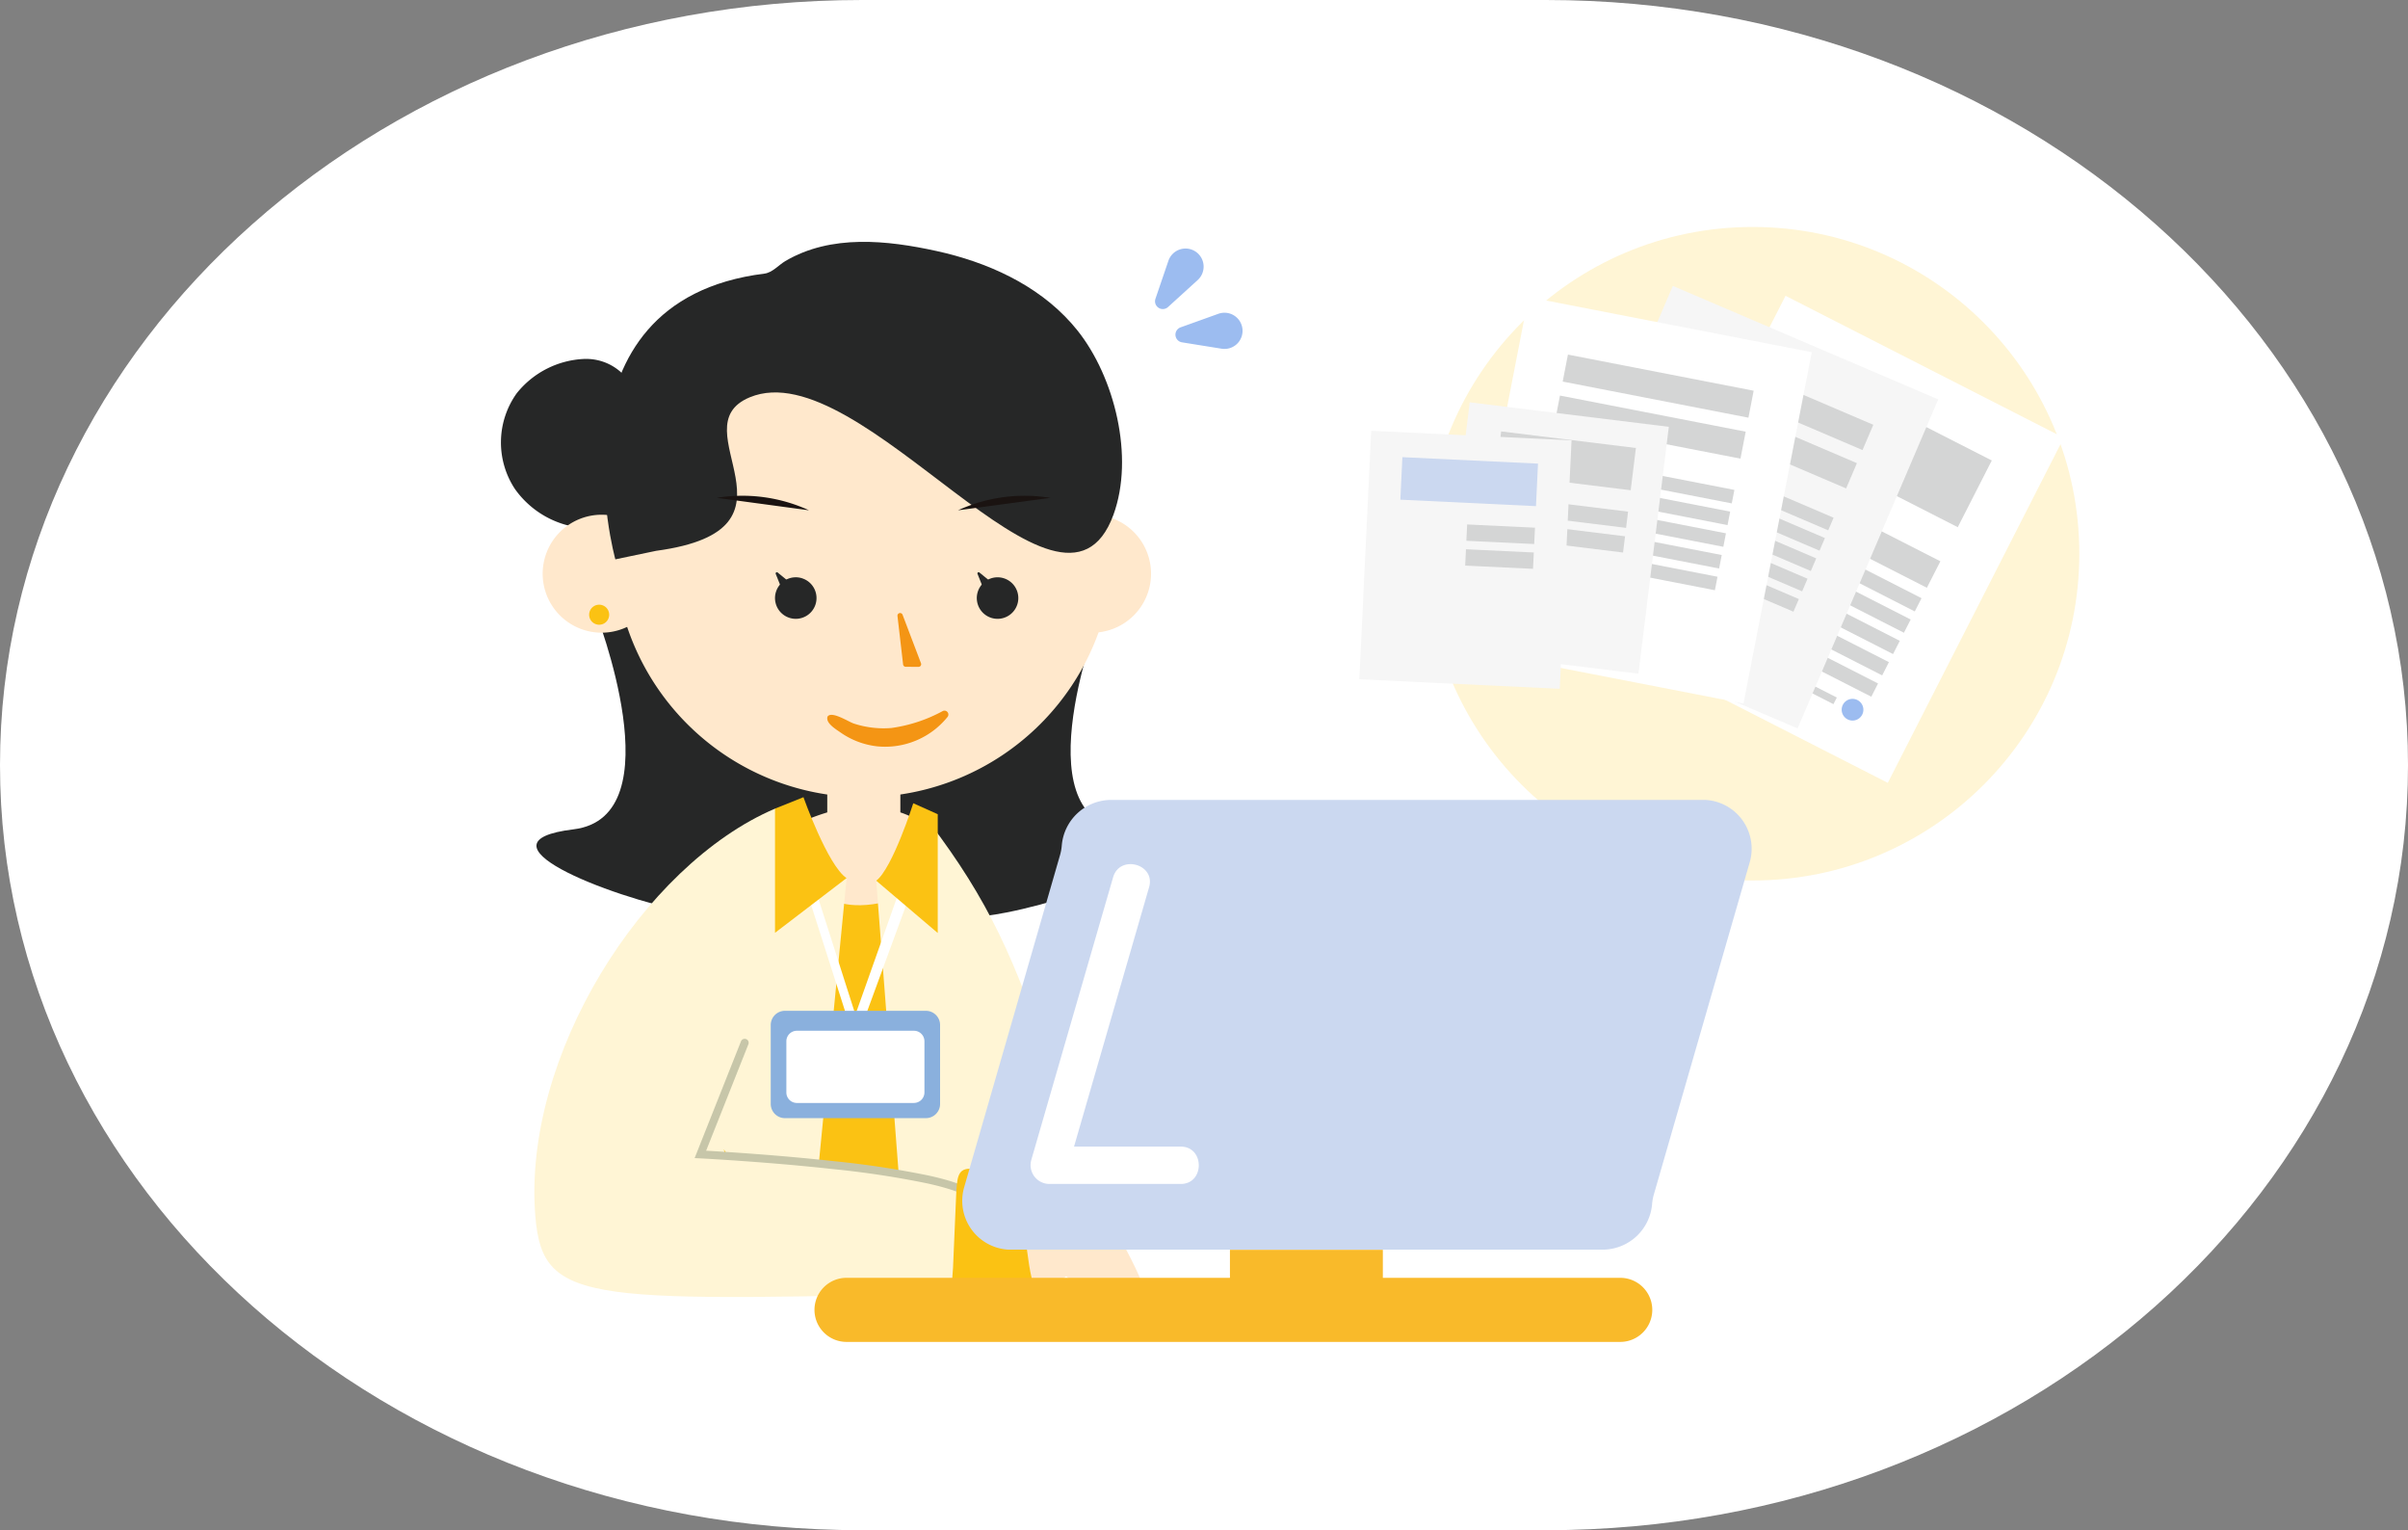
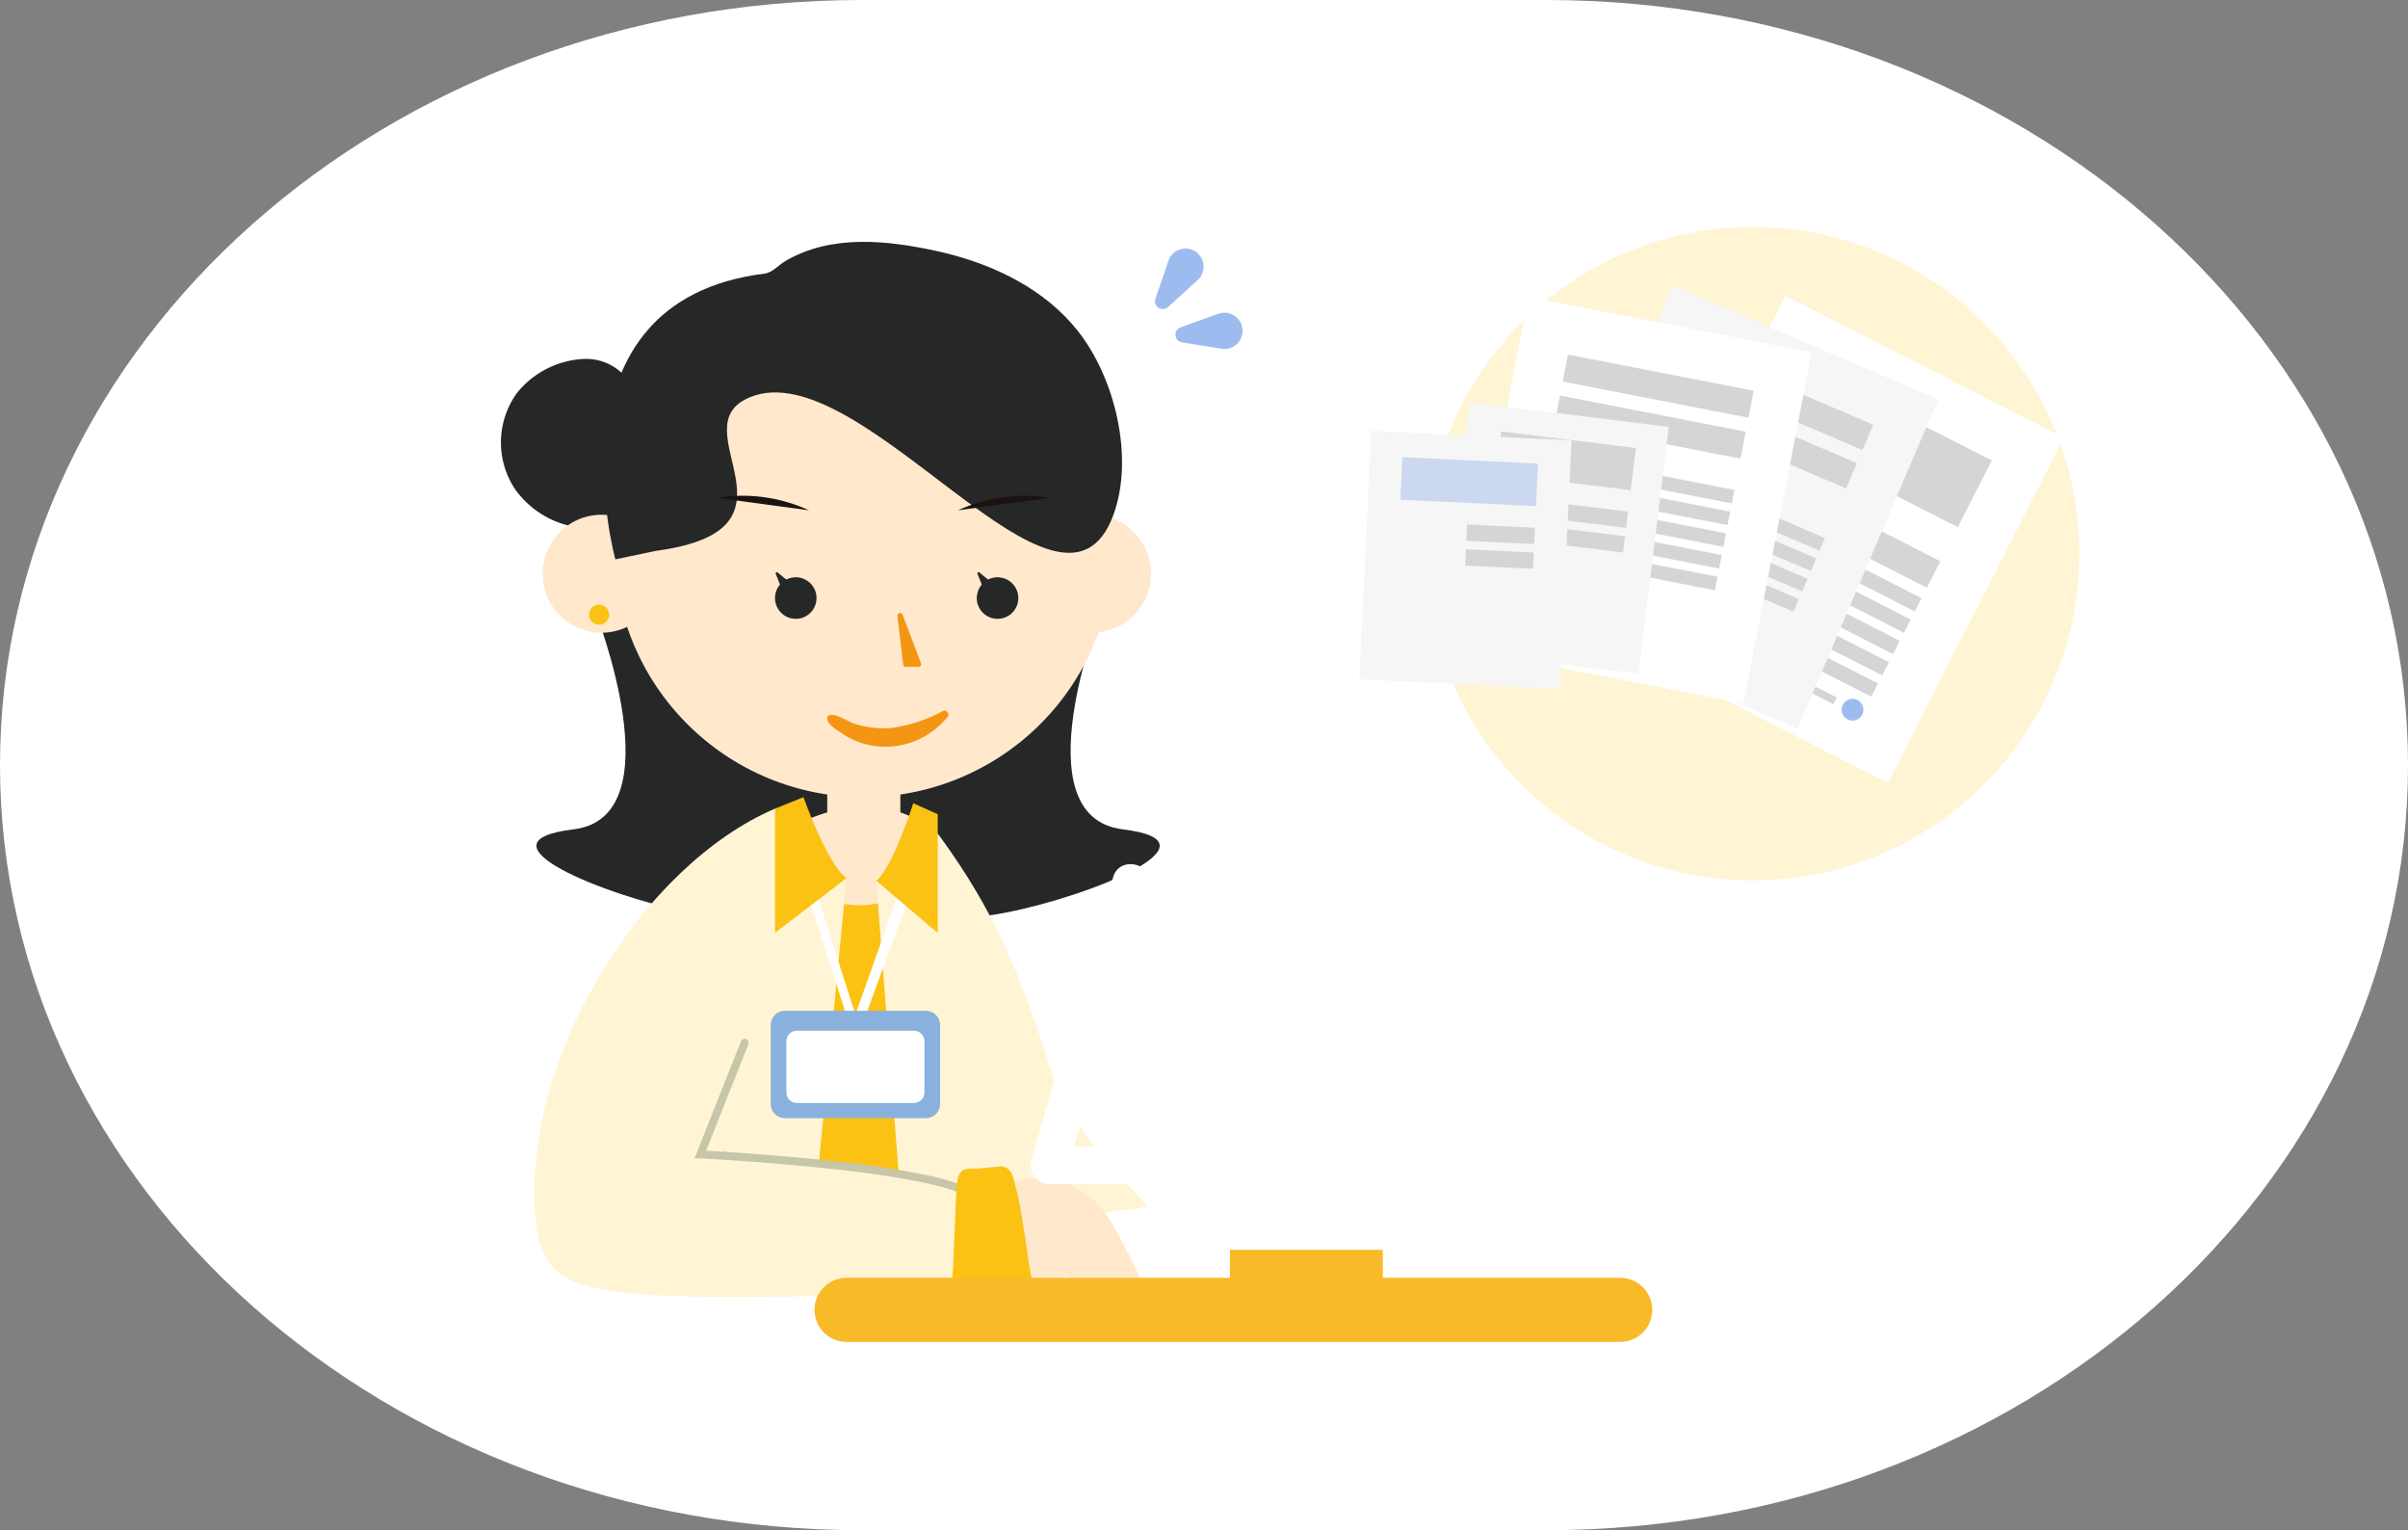
<svg xmlns="http://www.w3.org/2000/svg" width="302.227" height="192.007" viewBox="0 0 302.227 192.007">
  <rect x="0" y="0" width="302.227" height="192.007" fill="#808080" stroke="none" />
  <g id="グループ_139721" data-name="グループ 139721" transform="translate(-898.773 -7013.008)">
    <g id="グループ_139612" data-name="グループ 139612" transform="translate(1834.773 9802.008)">
      <g id="グループ_139592" data-name="グループ 139592" transform="translate(-1416.02 -9292.895)">
        <path id="パス_26031" data-name="パス 26031" d="M108.194,0h85.84c59.754,0,108.194,42.982,108.194,96s-48.44,96-108.194,96h-85.84C48.44,192.008,0,149.025,0,96S48.44,0,108.194,0Z" transform="translate(480.02 6503.895)" fill="#fff" />
      </g>
    </g>
    <g id="グループ_139709" data-name="グループ 139709" transform="translate(-3.252 2.486)">
      <circle id="楕円形_43" data-name="楕円形 43" cx="41" cy="41" r="41" transform="translate(1081 7039)" fill="#fff5d5" />
      <g id="グループ_139708" data-name="グループ 139708" transform="translate(969.093 7038.514)">
        <g id="グループ_139707" data-name="グループ 139707" transform="translate(0 0)">
          <path id="パス_26287" data-name="パス 26287" d="M82.125,120.377c-12.873-1.554-2.76-27.282-2.76-27.282L47.66,94.39,15.954,93.1s10.114,25.728-2.76,27.282,3.977,8.351,14.573,10.43c15.411,3.025,19.058-4.18,19.892-7.072.834,2.892,4.481,10.1,19.892,7.072,10.6-2.079,27.446-8.876,14.573-10.43" transform="translate(-8.285 -44.314)" fill="#262727" />
          <path id="パス_26288" data-name="パス 26288" d="M123.558,43.462a11.466,11.466,0,0,0-8.586,4.311,10.6,10.6,0,0,0-.235,12,11.684,11.684,0,0,0,8.407,4.887c2,.231,7.775,1.085,8.519-1.4,1.02-3.429-1.02-9.124-1.752-12.522-.378-1.749-.555-4.442-1.936-5.673a6.516,6.516,0,0,0-4.417-1.6" transform="translate(-117.185 -26.421)" fill="#262727" />
          <path id="パス_26289" data-name="パス 26289" d="M131.007,79.45a7.4,7.4,0,1,1-7.4-7.4,7.4,7.4,0,0,1,7.4,7.4" transform="translate(-53.608 -35.457)" fill="#ffe8cc" />
          <path id="パス_26290" data-name="パス 26290" d="M129.7,92.182a1.257,1.257,0,1,1-1.257-1.257,1.257,1.257,0,0,1,1.257,1.257" transform="translate(-58.226 -43.4)" fill="#db8420" />
          <path id="パス_26291" data-name="パス 26291" d="M88.054,56.371a31.33,31.33,0,1,1-31.33-31.33,31.33,31.33,0,0,1,31.33,31.33" transform="translate(-15.376 -15.666)" fill="#ffe8cc" />
          <rect id="長方形_8289" data-name="長方形 8289" width="9.173" height="9.791" transform="translate(36.761 66.607)" fill="#ffe8cc" />
          <path id="パス_26292" data-name="パス 26292" d="M24.7,79.45a7.4,7.4,0,1,1-7.4-7.4,7.4,7.4,0,0,1,7.4,7.4" transform="translate(-8.858 -35.457)" fill="#ffe8cc" />
          <path id="パス_26293" data-name="パス 26293" d="M22.483,92.8a1.257,1.257,0,1,1-1.257-1.257A1.257,1.257,0,0,1,22.483,92.8" transform="translate(-13.093 -43.662)" fill="#fbc213" />
          <path id="パス_26294" data-name="パス 26294" d="M25.312,52.751S16.261,20.361,44.021,16.9c1-.124,1.786-1.079,2.621-1.571,5.745-3.39,12.8-2.621,19.021-1.257,6.286,1.38,12.553,4.176,16.892,9.063q.386.434.748.887c4.681,5.862,7.17,15.9,4.524,23.137C81.3,65.024,56.248,26.579,42.184,32.418c-9.11,3.782,8.253,16.564-11.75,19.263" transform="translate(-15.148 -10.56)" fill="#262727" />
          <path id="パス_26295" data-name="パス 26295" d="M83.605,93.717a.332.332,0,0,1,.243-.358l.008,0a.331.331,0,0,1,.387.2l2.315,6.093a.331.331,0,0,1-.038.306.327.327,0,0,1-.185.131.341.341,0,0,1-.087.011l-1.609-.006a.331.331,0,0,1-.328-.292Z" transform="translate(-38.031 -44.42)" fill="#f49514" />
          <path id="パス_26296" data-name="パス 26296" d="M111.494,68.2A20.009,20.009,0,0,0,99.923,69.76" transform="translate(-46.749 -33.723)" fill="#1a1311" />
          <path id="パス_26297" data-name="パス 26297" d="M59.209,69.731a20.01,20.01,0,0,0-11.571-1.564" transform="translate(-24.74 -33.695)" fill="#1a1311" />
          <path id="パス_26298" data-name="パス 26298" d="M61.043,85.734A2.605,2.605,0,1,1,57.758,87.4a2.605,2.605,0,0,1,3.285-1.668h0" transform="translate(-27.426 -41.161)" fill="#262727" />
          <path id="パス_26299" data-name="パス 26299" d="M57.78,84.717l1.246,3.119a.155.155,0,0,0,.236.067l1.35-.988a.155.155,0,0,0,.007-.245l-2.6-2.13a.155.155,0,0,0-.242.177" transform="translate(-27.485 -40.698)" fill="#262727" />
          <path id="パス_26300" data-name="パス 26300" d="M109.522,85.734a2.605,2.605,0,1,1-3.285,1.668,2.605,2.605,0,0,1,3.285-1.668h0" transform="translate(-50.578 -41.161)" fill="#262727" />
          <path id="パス_26301" data-name="パス 26301" d="M106.259,84.717l1.245,3.119a.156.156,0,0,0,.236.067l1.35-.988a.155.155,0,0,0,.006-.245l-2.6-2.13a.155.155,0,0,0-.242.177" transform="translate(-50.637 -40.698)" fill="#262727" />
          <path id="パス_26302" data-name="パス 26302" d="M71.712,115.136c.655-.486,2.56.767,3.185.974a11.98,11.98,0,0,0,4.739.562,18.88,18.88,0,0,0,6.448-2.13.488.488,0,0,1,.587.749,10.071,10.071,0,0,1-8.814,3.685,9.931,9.931,0,0,1-4.591-1.725c-.493-.344-1.54-.978-1.668-1.62-.051-.257,0-.411.113-.5" transform="translate(-34.818 -53.321)" fill="#f49514" />
          <path id="パス_26303" data-name="パス 26303" d="M57.431,133.794l2.536-2.707v-.029l.014.014.013-.014v.029l2.536,2.707a10.045,10.045,0,0,1,3.9,1.154,39.8,39.8,0,0,1,5.867,6.245c3.137,4.489,6.353,11.254,8.21,22.838L60.4,162.482H33.581c4.116-25.681,23.85-28.688,23.85-28.688" transform="translate(-18.823 -60.295)" fill="#ffe8cc" />
          <path id="パス_26304" data-name="パス 26304" d="M63.982,211.875h-.016l-24.72-.788-.058-.418c-.362-2.619.881-9.011.934-9.282a.5.5,0,0,1,.981.192c-.012.061-1.136,5.841-.965,8.535l23.859.76a.5.5,0,0,1-.016,1Z" transform="translate(-21.366 -89.941)" fill="#3f556f" />
          <path id="パス_26305" data-name="パス 26305" d="M81.26,218.033q-.243,5.112-.487,10.224a24.7,24.7,0,0,0,5.577,2.611c3.3,1.068,5.722,1.849,7.612.62,2.119-1.378,2.533-4.6,2.125-6.772-.921-4.9-6.474-6.73-7.17-6.949a12.016,12.016,0,0,0-7.657.266" transform="translate(-38.688 -96.581)" fill="#fff" />
          <path id="パス_26306" data-name="パス 26306" d="M55.446,155.246s2.445,1.782,8.188,0,10.974,40.8,10.974,40.8H32.145s11.945-42.778,23.3-40.8" transform="translate(-18.218 -70.448)" fill="#fbc213" />
          <path id="パス_26307" data-name="パス 26307" d="M82.183,146.049,85.664,191.4l30.711-4.426c-6.9-6.9-10.825-12.558-12.3-17.269-4.248-13.543-7.967-21.4-15.155-30.854Z" transform="translate(-39.282 -63.576)" fill="#fff5d5" />
          <path id="パス_26308" data-name="パス 26308" d="M43.783,180.382l3.495-35.848-8.981-8.8C21.711,142.806,6.566,166.849,8.217,186.9c.936,11.367,6.788,10.626,57.6,9.535,0,0-5.467-3.148,1.2-9.9,3.156-3.193-11.93-5.154-23.242-6.154m-11.918-1.91.73,1.107-.4-.021Z" transform="translate(-8.093 -62.263)" fill="#fff5d5" />
          <path id="パス_26309" data-name="パス 26309" d="M66.418,147.758l6.033,18.881,6.7-18.881h1.552l-8.256,22.5-7.192-22.5Z" transform="translate(-32.157 -67.325)" fill="#fff" />
          <path id="パス_26310" data-name="パス 26310" d="M86.837,134.564s-2.612,8.2-4.655,9.712l7.726,6.569V135.939Z" transform="translate(-39.281 -61.77)" fill="#fbc213" />
          <path id="パス_26311" data-name="パス 26311" d="M63.823,133.253s3.037,8.566,5.411,10.151l-8.981,6.866V134.69Z" transform="translate(-30.05 -61.219)" fill="#fbc213" />
          <path id="パス_26312" data-name="パス 26312" d="M78.8,193.011H61.113a1.784,1.784,0,0,1-1.784-1.784v-9.9a1.784,1.784,0,0,1,1.784-1.784H78.8a1.784,1.784,0,0,1,1.783,1.784v9.9a1.784,1.784,0,0,1-1.783,1.784" transform="translate(-29.661 -80.705)" fill="#8ab0dd" />
          <path id="パス_26313" data-name="パス 26313" d="M78.724,192.924H64.036a1.322,1.322,0,0,1-1.321-1.321v-6.419a1.322,1.322,0,0,1,1.321-1.321H78.724a1.322,1.322,0,0,1,1.321,1.321V191.6a1.322,1.322,0,0,1-1.321,1.321" transform="translate(-31.087 -82.523)" fill="#fff" />
          <path id="パス_26314" data-name="パス 26314" d="M78.422,207.947a.5.5,0,0,1-.356-.852c.364-.368.288-.563.259-.637-.137-.353-.971-1.288-5.742-2.347a115.715,115.715,0,0,0-11.8-1.794c-8.364-.922-16.642-1.346-16.724-1.35l-.7-.035,5.823-14.665a.5.5,0,0,1,.929.369l-5.309,13.37c2.173.123,9.1.546,16.084,1.316A116.705,116.705,0,0,1,72.8,203.135c5.207,1.155,6.18,2.243,6.459,2.961a1.524,1.524,0,0,1-.48,1.7A.5.5,0,0,1,78.422,207.947Z" transform="translate(-23.245 -83.613)" fill="#c7c6a9" />
          <path id="パス_26315" data-name="パス 26315" d="M108.562,216.408s8.735-3.236,13.482,5.424,5.195,10.352,1.565,9.879-7.517-3.589-7.517-3.589-4.078,3.521-8.29,1.083.76-12.8.76-12.8" transform="translate(-49.353 -95.974)" fill="#ffe8cc" />
          <path id="パス_26316" data-name="パス 26316" d="M100.805,213.539c.5-.007,1,0,1.5-.054l2.484-.254c1.433.2,1.44,1.358,1.863,2.778.566,1.9,1.306,7.265,1.647,9.652.328,2.3,1.435,4.353-.825,4.353H100.3c-2.134,0-1.692-1.848-1.559-4.034l.394-9.141c.12-1.983.12-3.279,1.673-3.3" transform="translate(-46.196 -94.886)" fill="#fbc213" />
-           <path id="パス_26317" data-name="パス 26317" d="M106.867,190.274h74.342a6.241,6.241,0,0,0,6.221-5.746,5.958,5.958,0,0,1,.217-1.18l12.017-41.625a6.134,6.134,0,0,0-5.4-7.87q-.182-.01-.367-.01H119.554a6.241,6.241,0,0,0-6.221,5.746,5.961,5.961,0,0,1-.217,1.18L101.1,182.394a6.134,6.134,0,0,0,5.4,7.87q.182.01.367.01" transform="translate(-47.141 -61.467)" fill="#cbd8f0" />
          <path id="パス_26318" data-name="パス 26318" d="M72.831,245.442h97.11a4.02,4.02,0,1,0,0-8.041H72.831a4.02,4.02,0,1,0,0,8.041" transform="translate(-33.653 -105.06)" fill="#f9ba2a" />
          <rect id="長方形_8290" data-name="長方形 8290" width="19.191" height="5.503" transform="translate(87.301 128.827)" fill="#f9ba2a" />
          <path id="パス_26319" data-name="パス 26319" d="M130.516,150.651,121.5,181.8q-.632,2.184-1.264,4.368l-2.259-2.965h16.513c3.015,0,3.019,4.684,0,4.684H117.975a2.366,2.366,0,0,1-2.259-2.965l9.018-31.151L126,149.406c.837-2.89,5.358-1.661,4.517,1.246" transform="translate(-53.361 -67.325)" fill="#fff" />
          <path id="パス_26320" data-name="パス 26320" d="M144.254,21.7l3.724-3.388a2.271,2.271,0,1,0-3.678-2.413l-1.626,4.765a.975.975,0,0,0,1.58,1.036" transform="translate(-64.722 -11.168)" fill="#9cbcf0" />
          <path id="パス_26321" data-name="パス 26321" d="M147.869,31.987l4.971.8a2.271,2.271,0,1,0-.406-4.38l-4.739,1.7a.975.975,0,0,0,.174,1.881" transform="translate(-66.587 -17.026)" fill="#9cbcf0" />
          <g id="グループ_139706" data-name="グループ 139706" transform="translate(110.094 0) rotate(11)">
            <rect id="長方形_8294" data-name="長方形 8294" width="48.601" height="39.205" transform="translate(34.397 46.711) rotate(-73.97)" fill="#fff" />
            <rect id="長方形_8295" data-name="長方形 8295" width="9.399" height="25.703" transform="matrix(0.276, -0.961, 0.961, 0.276, 49.876, 17.281)" fill="#d4d5d5" />
            <rect id="長方形_8296" data-name="長方形 8296" width="3.732" height="25.703" transform="matrix(0.276, -0.961, 0.961, 0.276, 47.52, 25.482)" fill="#d4d5d5" />
            <rect id="長方形_8297" data-name="長方形 8297" width="1.866" height="25.703" transform="matrix(0.276, -0.961, 0.961, 0.276, 46.599, 28.686)" fill="#d4d5d5" />
            <rect id="長方形_8298" data-name="長方形 8298" width="1.866" height="25.703" transform="matrix(0.276, -0.961, 0.961, 0.276, 45.77, 31.572)" fill="#d4d5d5" />
            <rect id="長方形_8299" data-name="長方形 8299" width="1.866" height="25.703" transform="matrix(0.276, -0.961, 0.961, 0.276, 44.941, 34.459)" fill="#d4d5d5" />
            <rect id="長方形_8300" data-name="長方形 8300" width="1.866" height="25.703" transform="matrix(0.276, -0.961, 0.961, 0.276, 44.111, 37.345)" fill="#d4d5d5" />
            <rect id="長方形_8301" data-name="長方形 8301" width="1.866" height="25.703" transform="matrix(0.276, -0.961, 0.961, 0.276, 43.282, 40.232)" fill="#d4d5d5" />
            <rect id="長方形_8302" data-name="長方形 8302" width="0.933" height="12.852" transform="matrix(0.276, -0.961, 0.961, 0.276, 51.147, 45.601)" fill="#d4d5d5" />
            <path id="パス_26322" data-name="パス 26322" d="M2.67,1.738A1.361,1.361,0,1,1,1.738.053,1.361,1.361,0,0,1,2.67,1.738" transform="translate(64.62 48.015)" fill="#9cbcf0" />
            <path id="パス_26323" data-name="パス 26323" d="M0,0H44.9V36.223H0Z" transform="translate(24.249 45.376) rotate(-77.854)" fill="#f6f6f6" />
            <rect id="長方形_8307" data-name="長方形 8307" width="3.448" height="23.748" transform="translate(37.779 12.159) rotate(-77.854)" fill="#d4d5d5" />
            <rect id="長方形_8308" data-name="長方形 8308" width="3.448" height="23.748" transform="translate(36.677 17.277) rotate(-77.854)" fill="#d4d5d5" />
-             <rect id="長方形_8309" data-name="長方形 8309" width="1.724" height="23.749" transform="translate(35.474 22.869) rotate(-77.854)" fill="#d4d5d5" />
            <rect id="長方形_8310" data-name="長方形 8310" width="1.724" height="23.749" transform="translate(34.89 25.581) rotate(-77.854)" fill="#d4d5d5" />
            <rect id="長方形_8311" data-name="長方形 8311" width="1.724" height="23.749" transform="translate(34.306 28.294) rotate(-77.854)" fill="#d4d5d5" />
            <rect id="長方形_8312" data-name="長方形 8312" width="1.724" height="23.749" transform="translate(33.722 31.007) rotate(-77.854)" fill="#d4d5d5" />
            <rect id="長方形_8313" data-name="長方形 8313" width="1.724" height="23.749" transform="translate(33.138 33.72) rotate(-77.854)" fill="#d4d5d5" />
            <rect id="長方形_8317" data-name="長方形 8317" width="36.223" height="44.904" transform="translate(16.178 6.316)" fill="#fff" />
            <rect id="長方形_8318" data-name="長方形 8318" width="23.748" height="3.448" transform="translate(22.416 12.452)" fill="#d4d5d5" />
            <rect id="長方形_8319" data-name="長方形 8319" width="23.748" height="3.448" transform="translate(22.416 17.688)" fill="#d4d5d5" />
            <rect id="長方形_8320" data-name="長方形 8320" width="23.748" height="1.724" transform="translate(22.416 25.131)" fill="#d4d5d5" />
            <rect id="長方形_8321" data-name="長方形 8321" width="23.748" height="1.724" transform="translate(22.416 27.906)" fill="#d4d5d5" />
            <rect id="長方形_8322" data-name="長方形 8322" width="23.748" height="1.724" transform="translate(22.416 30.681)" fill="#d4d5d5" />
            <rect id="長方形_8323" data-name="長方形 8323" width="23.748" height="1.724" transform="translate(22.416 33.456)" fill="#d4d5d5" />
            <rect id="長方形_8324" data-name="長方形 8324" width="23.748" height="1.724" transform="translate(22.416 36.231)" fill="#d4d5d5" />
            <rect id="長方形_8328" data-name="長方形 8328" width="25.178" height="31.212" transform="translate(11.457 20.682) rotate(-3.988)" fill="#f6f6f6" />
            <rect id="長方形_8329" data-name="長方形 8329" width="17.039" height="5.341" transform="translate(16.028 23.513) rotate(-3.989)" fill="#d4d5d5" />
            <rect id="長方形_8330" data-name="長方形 8330" width="8.52" height="2.052" transform="translate(25.087 30.947) rotate(-3.987)" fill="#d4d5d5" />
            <rect id="長方形_8331" data-name="長方形 8331" width="8.52" height="2.052" transform="translate(25.304 34.055) rotate(-3.987)" fill="#d4d5d5" />
            <g id="グループ_139705" data-name="グループ 139705" transform="translate(0 22.924)">
              <rect id="長方形_8335" data-name="長方形 8335" width="25.178" height="31.212" transform="translate(0 3.624) rotate(-8.275)" fill="#f6f6f6" />
              <rect id="長方形_8336" data-name="長方形 8336" width="17.04" height="5.341" transform="translate(4.476 6.126) rotate(-8.274)" fill="#cbd8f0" />
              <rect id="長方形_8337" data-name="長方形 8337" width="8.52" height="2.052" transform="matrix(0.99, -0.144, 0.144, 0.99, 14.065, 12.863)" fill="#d4d5d5" />
              <rect id="長方形_8338" data-name="長方形 8338" width="8.52" height="2.052" transform="matrix(0.99, -0.144, 0.144, 0.99, 14.514, 15.946)" fill="#d4d5d5" />
            </g>
          </g>
        </g>
      </g>
    </g>
  </g>
</svg>